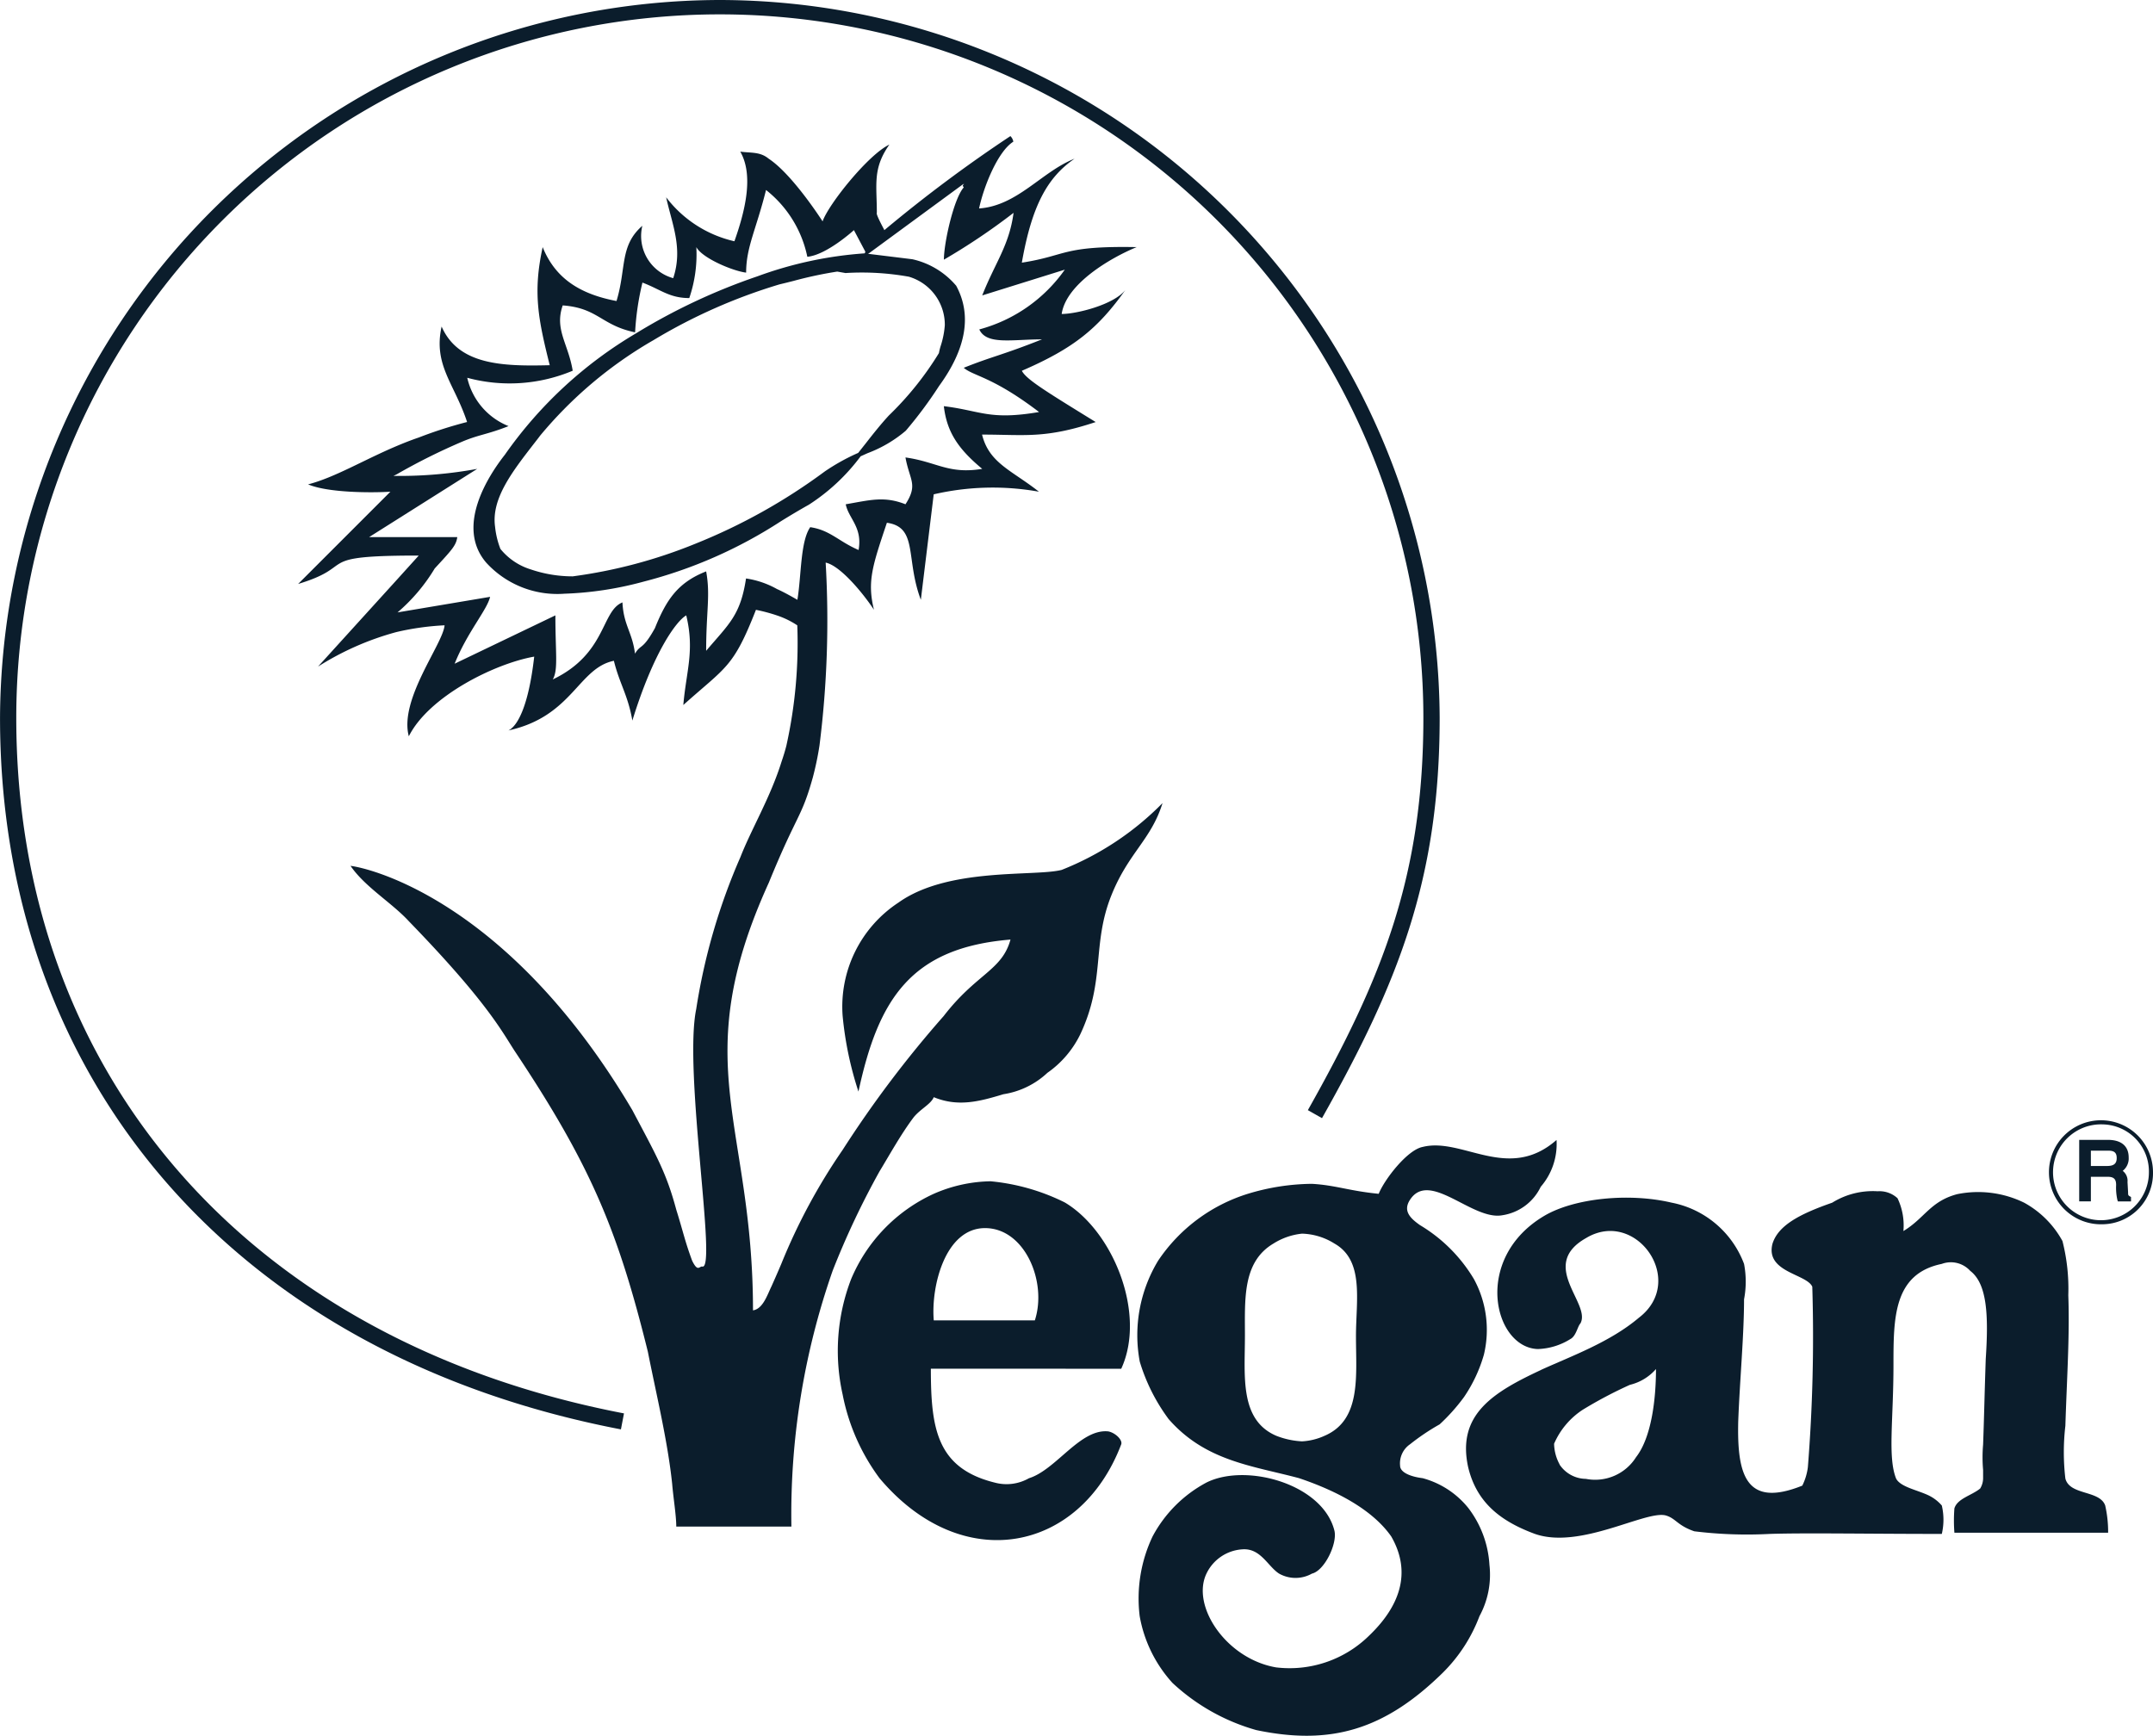
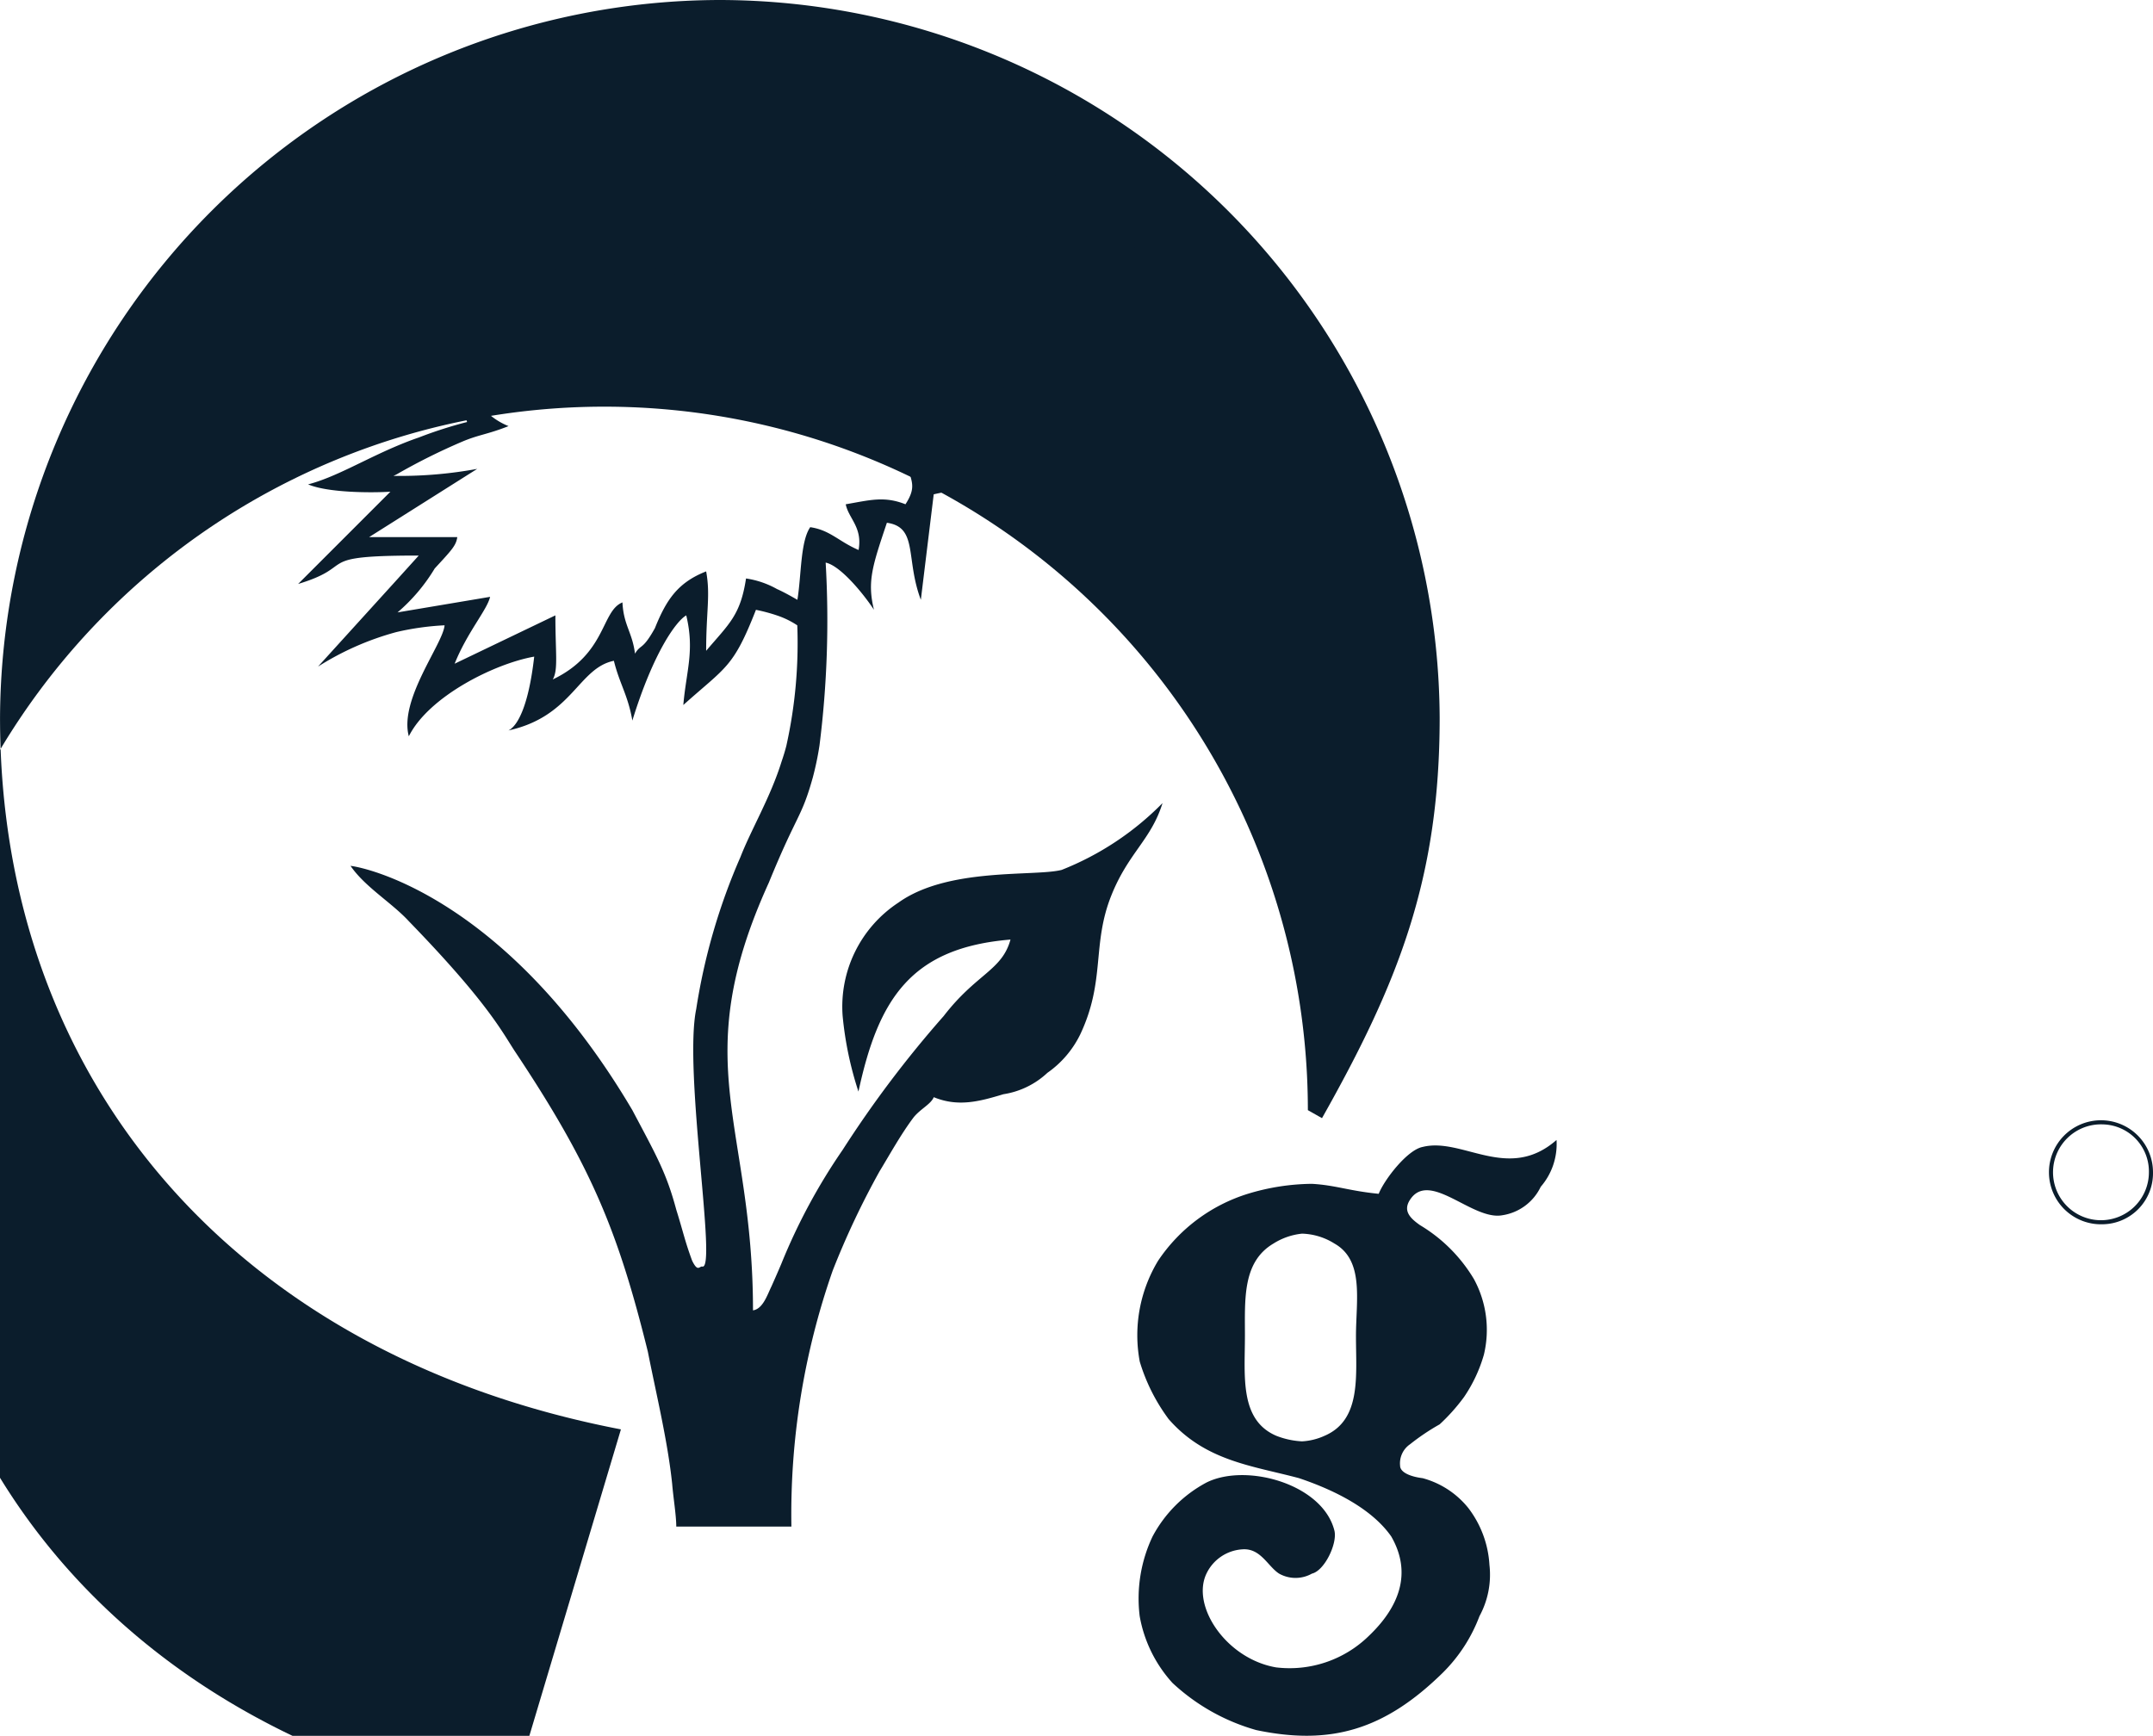
<svg xmlns="http://www.w3.org/2000/svg" width="154.54" height="124.607" viewBox="0 0 154.54 124.607">
  <g id="vegan" transform="translate(-1168.791 -6625)">
-     <path id="Path_65" data-name="Path 65" d="M162.8,102.61c-27.489-5.282-44.567-24.854-44.567-51.079A51.767,51.767,0,0,1,169.951,0a51.768,51.768,0,0,1,51.618,51.528c0,11.566-2.97,19.021-8.446,28.74l-1.015-.575c5.377-9.542,8.291-16.857,8.291-28.162a50.5,50.5,0,0,0-101,0c0,25.629,16.716,44.765,43.621,49.932Z" transform="translate(1050.56 6625)" fill="#0b1d2c" />
-     <path id="Path_66" data-name="Path 66" d="M171.721,31.385c-.126-.069-.135-.09-.135-.29l-.042-.743a.89.89,0,0,0-.344-.8,1.131,1.131,0,0,0,.428-.964c0-.814-.53-1.261-1.491-1.261h-2.06v4.413h.838V29.978h1.222c.488,0,.59.237.59.59a3.992,3.992,0,0,0,.093,1.078l.033.1h.943v-.317Zm-.952-2.752c0,.4-.207.569-.695.569h-1.159v-1.1h1.243c.365,0,.611.09.611.527" transform="translate(1149.957 6679.5)" fill="#0b1d2c" />
+     <path id="Path_65" data-name="Path 65" d="M162.8,102.61c-27.489-5.282-44.567-24.854-44.567-51.079A51.767,51.767,0,0,1,169.951,0a51.768,51.768,0,0,1,51.618,51.528c0,11.566-2.97,19.021-8.446,28.74l-1.015-.575a50.5,50.5,0,0,0-101,0c0,25.629,16.716,44.765,43.621,49.932Z" transform="translate(1050.56 6625)" fill="#0b1d2c" />
    <path id="Path_67" data-name="Path 67" d="M171.031,34.324a3.734,3.734,0,1,1,3.617-3.722,3.663,3.663,0,0,1-3.617,3.722m0-7.171a3.441,3.441,0,1,0,3.323,3.449,3.383,3.383,0,0,0-3.323-3.449" transform="translate(1148.683 6678.562)" fill="#0b1d2c" />
-     <path id="Path_68" data-name="Path 68" d="M164.217,8.387A5.772,5.772,0,0,0,161.085,6.5l-3.168-.389-.255-.033h-.012a27.878,27.878,0,0,0-7.692,1.65,43.449,43.449,0,0,0-8.713,4.093,30.283,30.283,0,0,0-9.413,8.716c-1.147,1.458-3.566,5.126-1.344,7.734a6.906,6.906,0,0,0,5.617,2.24,24.7,24.7,0,0,0,5.677-.865,33.188,33.188,0,0,0,9.868-4.338c.647-.4,1.314-.8,2.009-1.189a14.219,14.219,0,0,0,3.713-3.473l.5-.225a9.209,9.209,0,0,0,2.74-1.611A30.206,30.206,0,0,0,163,15.6c1.958-2.683,2.371-5.108,1.222-7.213m-1.111,4.356a4.358,4.358,0,0,0-.12.494,22.666,22.666,0,0,1-3.6,4.485l0,0c-.6.653-1.147,1.347-1.671,2.018-.174.219-.347.44-.524.662a14.794,14.794,0,0,0-2.407,1.338,41.484,41.484,0,0,1-9.267,5.177,35.69,35.69,0,0,1-8.815,2.347,9.335,9.335,0,0,1-3.018-.5,4.511,4.511,0,0,1-2.174-1.47,6.1,6.1,0,0,1-.383-1.587c-.281-2,1.21-3.928,2.79-5.967.147-.189.3-.38.437-.569a30.038,30.038,0,0,1,8.033-6.8l.09-.051a39.484,39.484,0,0,1,9.063-4.015c.341-.081.68-.165,1.027-.254a28.789,28.789,0,0,1,3.12-.665l.611.108.024-.006a19.108,19.108,0,0,1,4.506.266,3.594,3.594,0,0,1,2.581,3.482,6.324,6.324,0,0,1-.3,1.5" transform="translate(1073.195 6637.11)" fill="#0b1d2c" />
-     <path id="Path_69" data-name="Path 69" d="M158.766,41.41c2.228-1.009,4.961-2,7.021-3.743,3.47-2.65-.21-7.865-3.785-5.722-3.47,1.958.4,4.713-.419,6.141-.192.189-.3.9-.716,1.114a4.675,4.675,0,0,1-2.335.716c-3.174-.1-4.71-6.539.506-9.587,2.144-1.243,6.033-1.641,9.084-.925a6.973,6.973,0,0,1,5.213,4.4,6.753,6.753,0,0,1,0,2.542c0,2.566-.314,5.931-.419,8.791-.084,3.764.524,6.222,4.6,4.584a4.123,4.123,0,0,0,.4-1.326,118.351,118.351,0,0,0,.317-12.952c-.4-.925-3.365-1.03-2.862-3.069.4-1.326,1.937-2.144,4.291-2.964a5.517,5.517,0,0,1,3.261-.82,1.909,1.909,0,0,1,1.428.5,4.519,4.519,0,0,1,.422,2.356c1.533-.925,1.934-2.144,3.868-2.65a7.532,7.532,0,0,1,4.794.611,6.925,6.925,0,0,1,2.755,2.755,13.862,13.862,0,0,1,.419,3.889c.108,2.859-.1,5.907-.21,9.377a16.261,16.261,0,0,0,0,3.785c.317,1.219,2.461.82,2.859,1.934a8.508,8.508,0,0,1,.21,1.955H188.434a11.161,11.161,0,0,1,0-1.746c.21-.713,1.24-.925,1.85-1.428a1.443,1.443,0,0,0,.21-.716V48.6a10.571,10.571,0,0,1,0-1.826c.084-2.356.084-2.967.189-6.141.21-3.156.1-5.4-1.114-6.33a1.875,1.875,0,0,0-2.039-.5c-3.47.713-3.47,3.868-3.47,7.252,0,3.976-.422,6.623.189,8.159.314.611,1.536.82,2.356,1.219a2.925,2.925,0,0,1,.925.716,4.462,4.462,0,0,1,0,2.039c-5.216,0-9.8-.084-12.366,0a30.888,30.888,0,0,1-5.4-.189c-1.219-.419-1.323-.925-2.039-1.135-1.428-.4-6.138,2.461-9.4,1.323-2.437-.9-4.183-2.228-4.794-4.794-.82-3.764,1.767-5.362,5.237-6.979m1.323,6.791a2.3,2.3,0,0,0,1.892,1.03,3.467,3.467,0,0,0,3.6-1.557c1.114-1.428,1.431-4.183,1.431-6.327a3.605,3.605,0,0,1-1.874,1.135,30.7,30.7,0,0,0-3.383,1.787,5.545,5.545,0,0,0-2.057,2.44,3.222,3.222,0,0,0,.4,1.491" transform="translate(1120.642 6681.927)" fill="#0b1d2c" fill-rule="evenodd" />
    <path id="Path_70" data-name="Path 70" d="M147.749,47.326h-.021a13.39,13.39,0,0,1-2.039-4.078,10.32,10.32,0,0,1,1.323-7.255,12.05,12.05,0,0,1,6.434-4.794,16.22,16.22,0,0,1,4.6-.716c1.725.1,2.65.506,4.794.716.4-1.009,2.042-3.153,3.156-3.365,2.859-.713,6.138,2.545,9.608-.5a4.69,4.69,0,0,1-1.135,3.362,3.657,3.657,0,0,1-2.755,2.042c-2.144.4-5.216-3.261-6.623-1.117-.527.8,0,1.326.716,1.829a11.186,11.186,0,0,1,3.868,3.871,7.632,7.632,0,0,1,.716,5.422,10.518,10.518,0,0,1-1.431,3.051,13.617,13.617,0,0,1-1.746,1.955,16.024,16.024,0,0,0-2.123,1.428,1.659,1.659,0,0,0-.716,1.536c0,.506.8.8,1.62.9a6.313,6.313,0,0,1,3.279,2.144,7.424,7.424,0,0,1,1.515,4.081,6.23,6.23,0,0,1-.716,3.68,11.336,11.336,0,0,1-2.65,4.078c-4.183,4.1-8.051,5.216-13.372,4.1a14.631,14.631,0,0,1-6.015-3.386,9.6,9.6,0,0,1-2.353-4.794,10.389,10.389,0,0,1,.925-5.719,9.375,9.375,0,0,1,3.868-3.871c2.859-1.428,8.368.108,9.189,3.47.21.925-.716,2.859-1.62,3.069a2.4,2.4,0,0,1-2.353,0c-.82-.524-1.326-1.85-2.65-1.743a3.064,3.064,0,0,0-2.566,1.743c-1.114,2.335,1.431,6.12,5,6.731a8.13,8.13,0,0,0,6.647-2.252c2.144-2.039,3.153-4.479,1.617-7.147-1.428-2.042-4.183-3.365-6.623-4.186-3.362-.9-6.749-1.219-9.4-4.291Zm5.488-5.907c0,2.859-.4,6.012,2.249,7.15a5.837,5.837,0,0,0,1.85.4,4.475,4.475,0,0,0,1.62-.4c2.65-1.138,2.252-4.291,2.252-7.15,0-2.566.608-5.425-1.536-6.644a4.612,4.612,0,0,0-2.335-.716,4.749,4.749,0,0,0-2.06.716c-2.228,1.323-2.039,3.994-2.039,6.644" transform="translate(1104.913 6679.5)" fill="#0b1d2c" fill-rule="evenodd" />
-     <path id="Path_71" data-name="Path 71" d="M148.014,41.779h-3.027c0,4.288.419,7.147,4.6,8.18a3.245,3.245,0,0,0,2.44-.317c1.955-.608,3.68-3.575,5.7-3.362.5.1,1.03.608.925.925-2.943,7.758-11.419,9.482-17.348,2.437a14.819,14.819,0,0,1-2.65-6.012,14.344,14.344,0,0,1,.611-8.285,11.714,11.714,0,0,1,5.928-6.12,10.508,10.508,0,0,1,4.081-.9,15.1,15.1,0,0,1,5.318,1.515c3.449,2.039,5.889,7.967,4.06,11.943Zm4.437-3.47c.9-2.755-.716-6.623-3.575-6.623s-3.889,4.183-3.68,6.623h7.255Z" transform="translate(1090.62 6681.475)" fill="#0b1d2c" fill-rule="evenodd" />
    <path id="Path_72" data-name="Path 72" d="M180.194,55.936c-1.934.5-8.156-.21-11.731,2.353a8.935,8.935,0,0,0-4,8.138,24.859,24.859,0,0,0,1.135,5.425c1.431-6.644,3.764-10.324,10.913-10.913-.611,2.228-2.44,2.437-4.794,5.488a79.111,79.111,0,0,0-7.255,9.611,42.38,42.38,0,0,0-4.392,8.156s-.3.716-.716,1.641c-.3.611-.611,1.617-1.326,1.722,0-13.476-4.794-17.662,1.135-30.7,2.042-5,2.332-4.6,3.156-7.545a21.939,21.939,0,0,0,.482-2.305,71.748,71.748,0,0,0,.443-13.129c1.03.21,2.647,2.144,3.467,3.386-.5-2.039-.1-3.177.928-6.246,2.249.317,1.323,2.566,2.437,5.53L171,28.977a18.782,18.782,0,0,1,7.551-.189c-1.937-1.533-3.575-2.039-4.081-4.1,3.069,0,4.5.314,8.156-.9-3.656-2.252-4.982-3.069-5.3-3.68,3.728-1.614,5.455-3.024,7.431-5.8-.838,1.06-3.5,1.722-4.572,1.722.314-2.144,3.449-4,5.38-4.8-5.38-.1-4.982.611-8.24,1.117.716-4.081,1.829-6.12,3.785-7.464-2.353.925-4.1,3.383-6.853,3.572.314-1.512,1.323-4.078,2.458-4.794a.741.741,0,0,0-.21-.4,101.613,101.613,0,0,0-9.045,6.749l.006.009h-.015l.009-.009c-.225-.419-.62-1.18-.542-1.24,0-2.039-.317-3.174.9-4.9-1.515.716-4.374,4.291-4.794,5.512,0,0-2.144-3.365-3.871-4.5-.611-.506-1.24-.4-2.039-.506,1.009,1.746.3,4.4-.419,6.434a8.529,8.529,0,0,1-4.9-3.156c.422,1.937,1.222,3.659.506,5.806A3.139,3.139,0,0,1,150.085,9.7c-1.641,1.428-1.138,3.048-1.853,5.4-2.647-.5-4.4-1.638-5.3-3.868-.716,3.261-.314,5.195.506,8.476-3.365.084-6.542,0-7.761-2.776-.611,2.776.925,4.1,1.829,6.853a30.65,30.65,0,0,0-3.47,1.114c-.551.186-1.087.4-1.6.617-2.365,1-4.428,2.252-6.342,2.746,1.428.611,4.581.611,5.907.527l-6.623,6.623c4.033-1.222,1.389-1.925,7.057-2.027.476-.009,1.006-.012,1.6-.012l-1.6,1.77-5.629,6.2a20.446,20.446,0,0,1,5.629-2.479,19.33,19.33,0,0,1,3.455-.485c-.1,1.323-3.279,5.317-2.566,7.967,1.431-2.859,6.141-5.213,9-5.719-.419,3.68-1.24,5.006-1.85,5.3,4.6-1.009,5.006-4.479,7.569-5,.4,1.638,1.009,2.458,1.326,4.291,1.512-4.9,3.153-7.15,3.868-7.551.611,2.545,0,3.976-.21,6.434,3.069-2.755,3.575-2.65,5.213-6.833a12.26,12.26,0,0,1,1.557.419,6.12,6.12,0,0,1,1.41.695,33.945,33.945,0,0,1-.781,8.629c-.1.4-.222.787-.353,1.171-.8,2.563-2.147,4.791-2.946,6.833a43.882,43.882,0,0,0-3.174,10.913c-.925,4.5,1.533,18.881.422,18.48-.213,0-.317.4-.716-.419-.527-1.428-.632-2.039-1.138-3.659-.716-2.671-1.431-3.889-3.153-7.147-8.791-14.89-18.7-17.348-20.228-17.536,1.03,1.512,2.964,2.647,4.183,3.973,5.53,5.7,6.647,7.842,7.569,9.273,5.512,8.261,7.443,12.952,9.59,21.635.608,3.072,1.428,6.434,1.746,9.5.084,1.012.293,2.249.293,3.051h8.264A52.986,52.986,0,0,1,163.75,84.7a58.9,58.9,0,0,1,3.365-7.129c.632-1.03,1.533-2.671,2.458-3.889.506-.608,1.222-.925,1.431-1.428,1.746.716,3.261.314,5-.213a5.935,5.935,0,0,0,3.156-1.536,7.226,7.226,0,0,0,2.356-2.755c1.826-3.868.82-6.431,2.228-9.964,1.222-3.072,2.859-4,3.68-6.644a20.938,20.938,0,0,1-7.234,4.794M159.777,35.792a6.418,6.418,0,0,0-2.249-.775c-.4,2.647-1.222,3.258-2.862,5.192,0-2.859.314-3.976,0-5.7-2.039.8-2.859,2.039-3.68,4.078-.9,1.62-1.006,1.114-1.428,1.829-.189-1.536-.82-2.039-.9-3.68-1.533.611-1.138,3.68-5,5.53.4-.716.186-1.85.186-4.6l-7.231,3.47c.9-2.252,2.335-3.868,2.545-4.8l-6.644,1.117a12.859,12.859,0,0,0,2.668-3.153c1.222-1.326,1.536-1.644,1.62-2.252h-6.329l1.97-1.243,5.791-3.656a30.593,30.593,0,0,1-5.791.506h-.225c.078-.036.15-.072.225-.108a44.144,44.144,0,0,1,4.674-2.335c1.222-.524,1.832-.524,3.365-1.132a4.9,4.9,0,0,1-2.964-3.47,11.665,11.665,0,0,0,7.569-.506c-.314-1.934-1.323-2.964-.716-4.689,2.545.189,2.758,1.431,5.195,1.934a19.514,19.514,0,0,1,.527-3.572c1.323.5,1.931,1.111,3.362,1.111a9.676,9.676,0,0,0,.506-3.659c.422.8,2.65,1.728,3.575,1.832,0-1.832.713-3.069,1.428-5.931a8.208,8.208,0,0,1,2.964,4.794c1.389-.126,3.344-1.913,3.344-1.913l.814,1.536v.045l-.036.081a.514.514,0,0,0-.042.252l.3-.219,6.812-5c.189,0-.171.024.039.234-.716.8-1.428,3.973-1.428,5.192a46.15,46.15,0,0,0,5-3.362c-.314,2.353-1.323,3.575-2.249,5.928l5.928-1.85a10.982,10.982,0,0,1-6.138,4.291c.524,1.135,2.353.713,4.5.713-2.862,1.138-3.575,1.222-5.617,2.042.716.611,2.042.611,5.407,3.174-3.575.611-4.186-.1-6.835-.419.213,1.85,1.03,3.069,2.755,4.5-2.437.4-3.258-.506-5.509-.82.293,1.641.925,1.931,0,3.362-1.536-.608-2.566-.293-4.288,0,.21,1.033,1.216,1.644.922,3.282-1.428-.611-2.039-1.428-3.47-1.638-.713,1.027-.632,3.467-.922,5.213-.443-.252-.925-.527-1.431-.758" transform="translate(1064.812 6631.509)" fill="#0b1d2c" fill-rule="evenodd" />
  </g>
</svg>